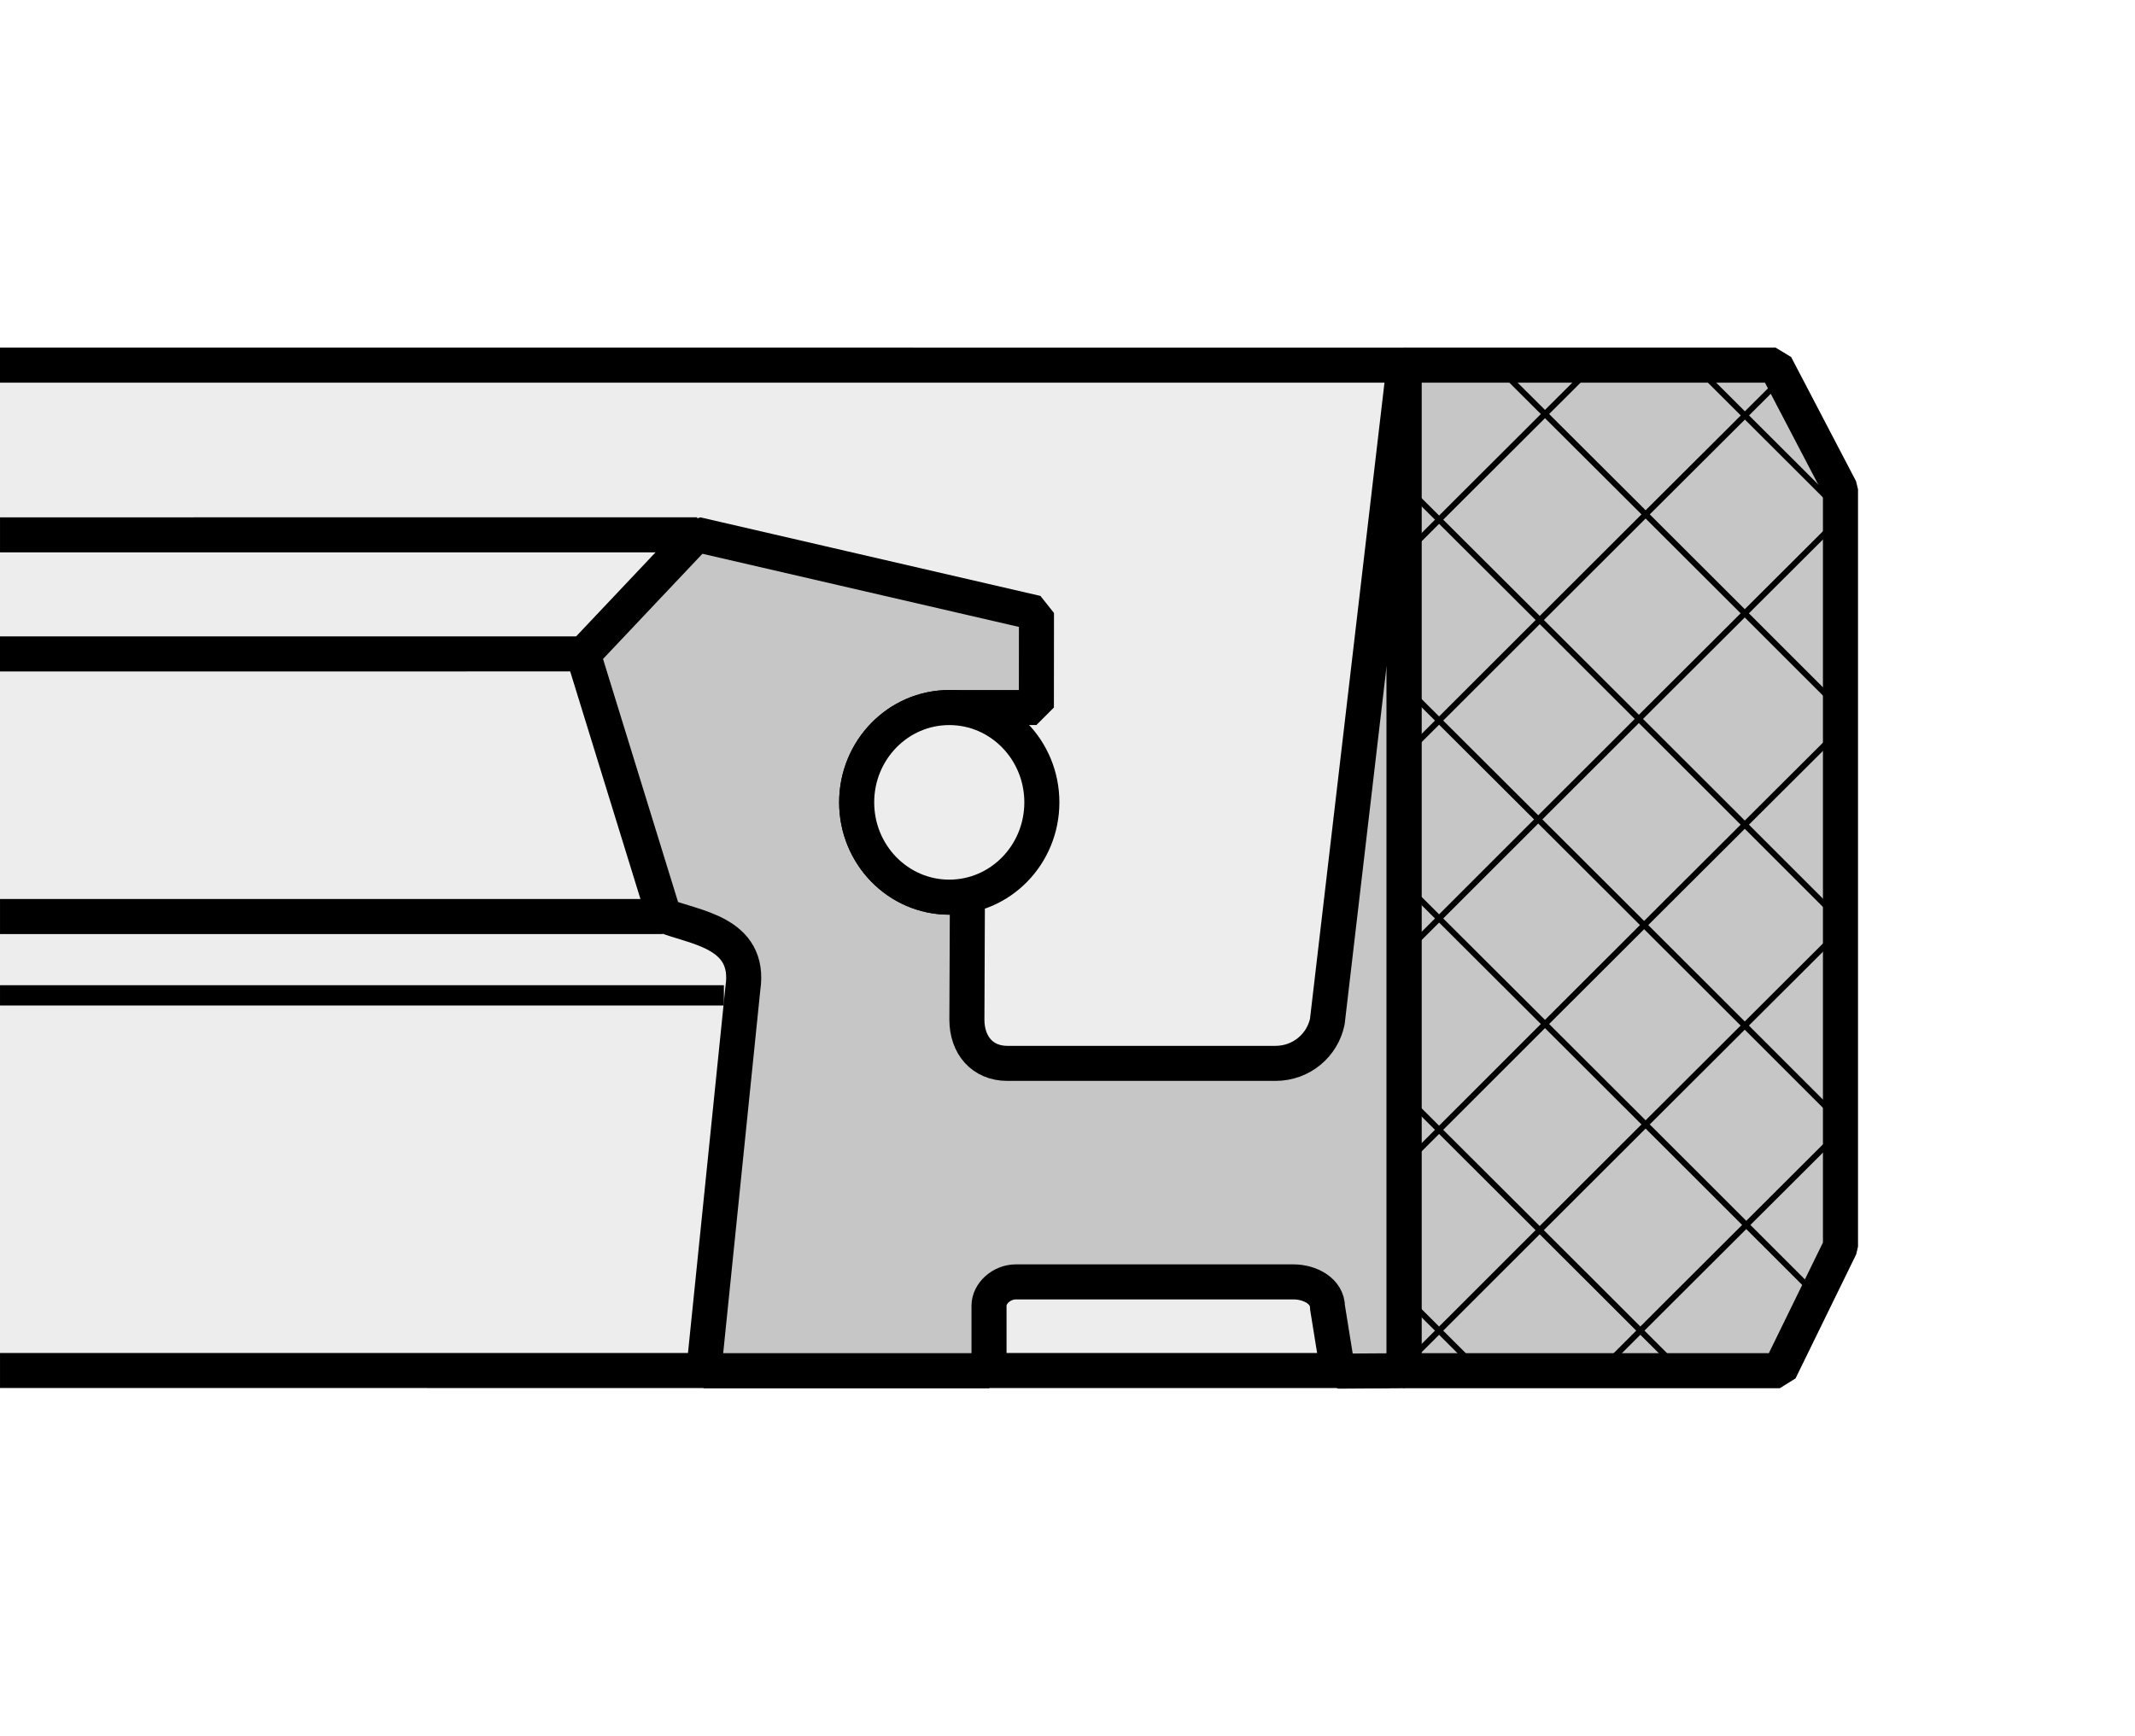
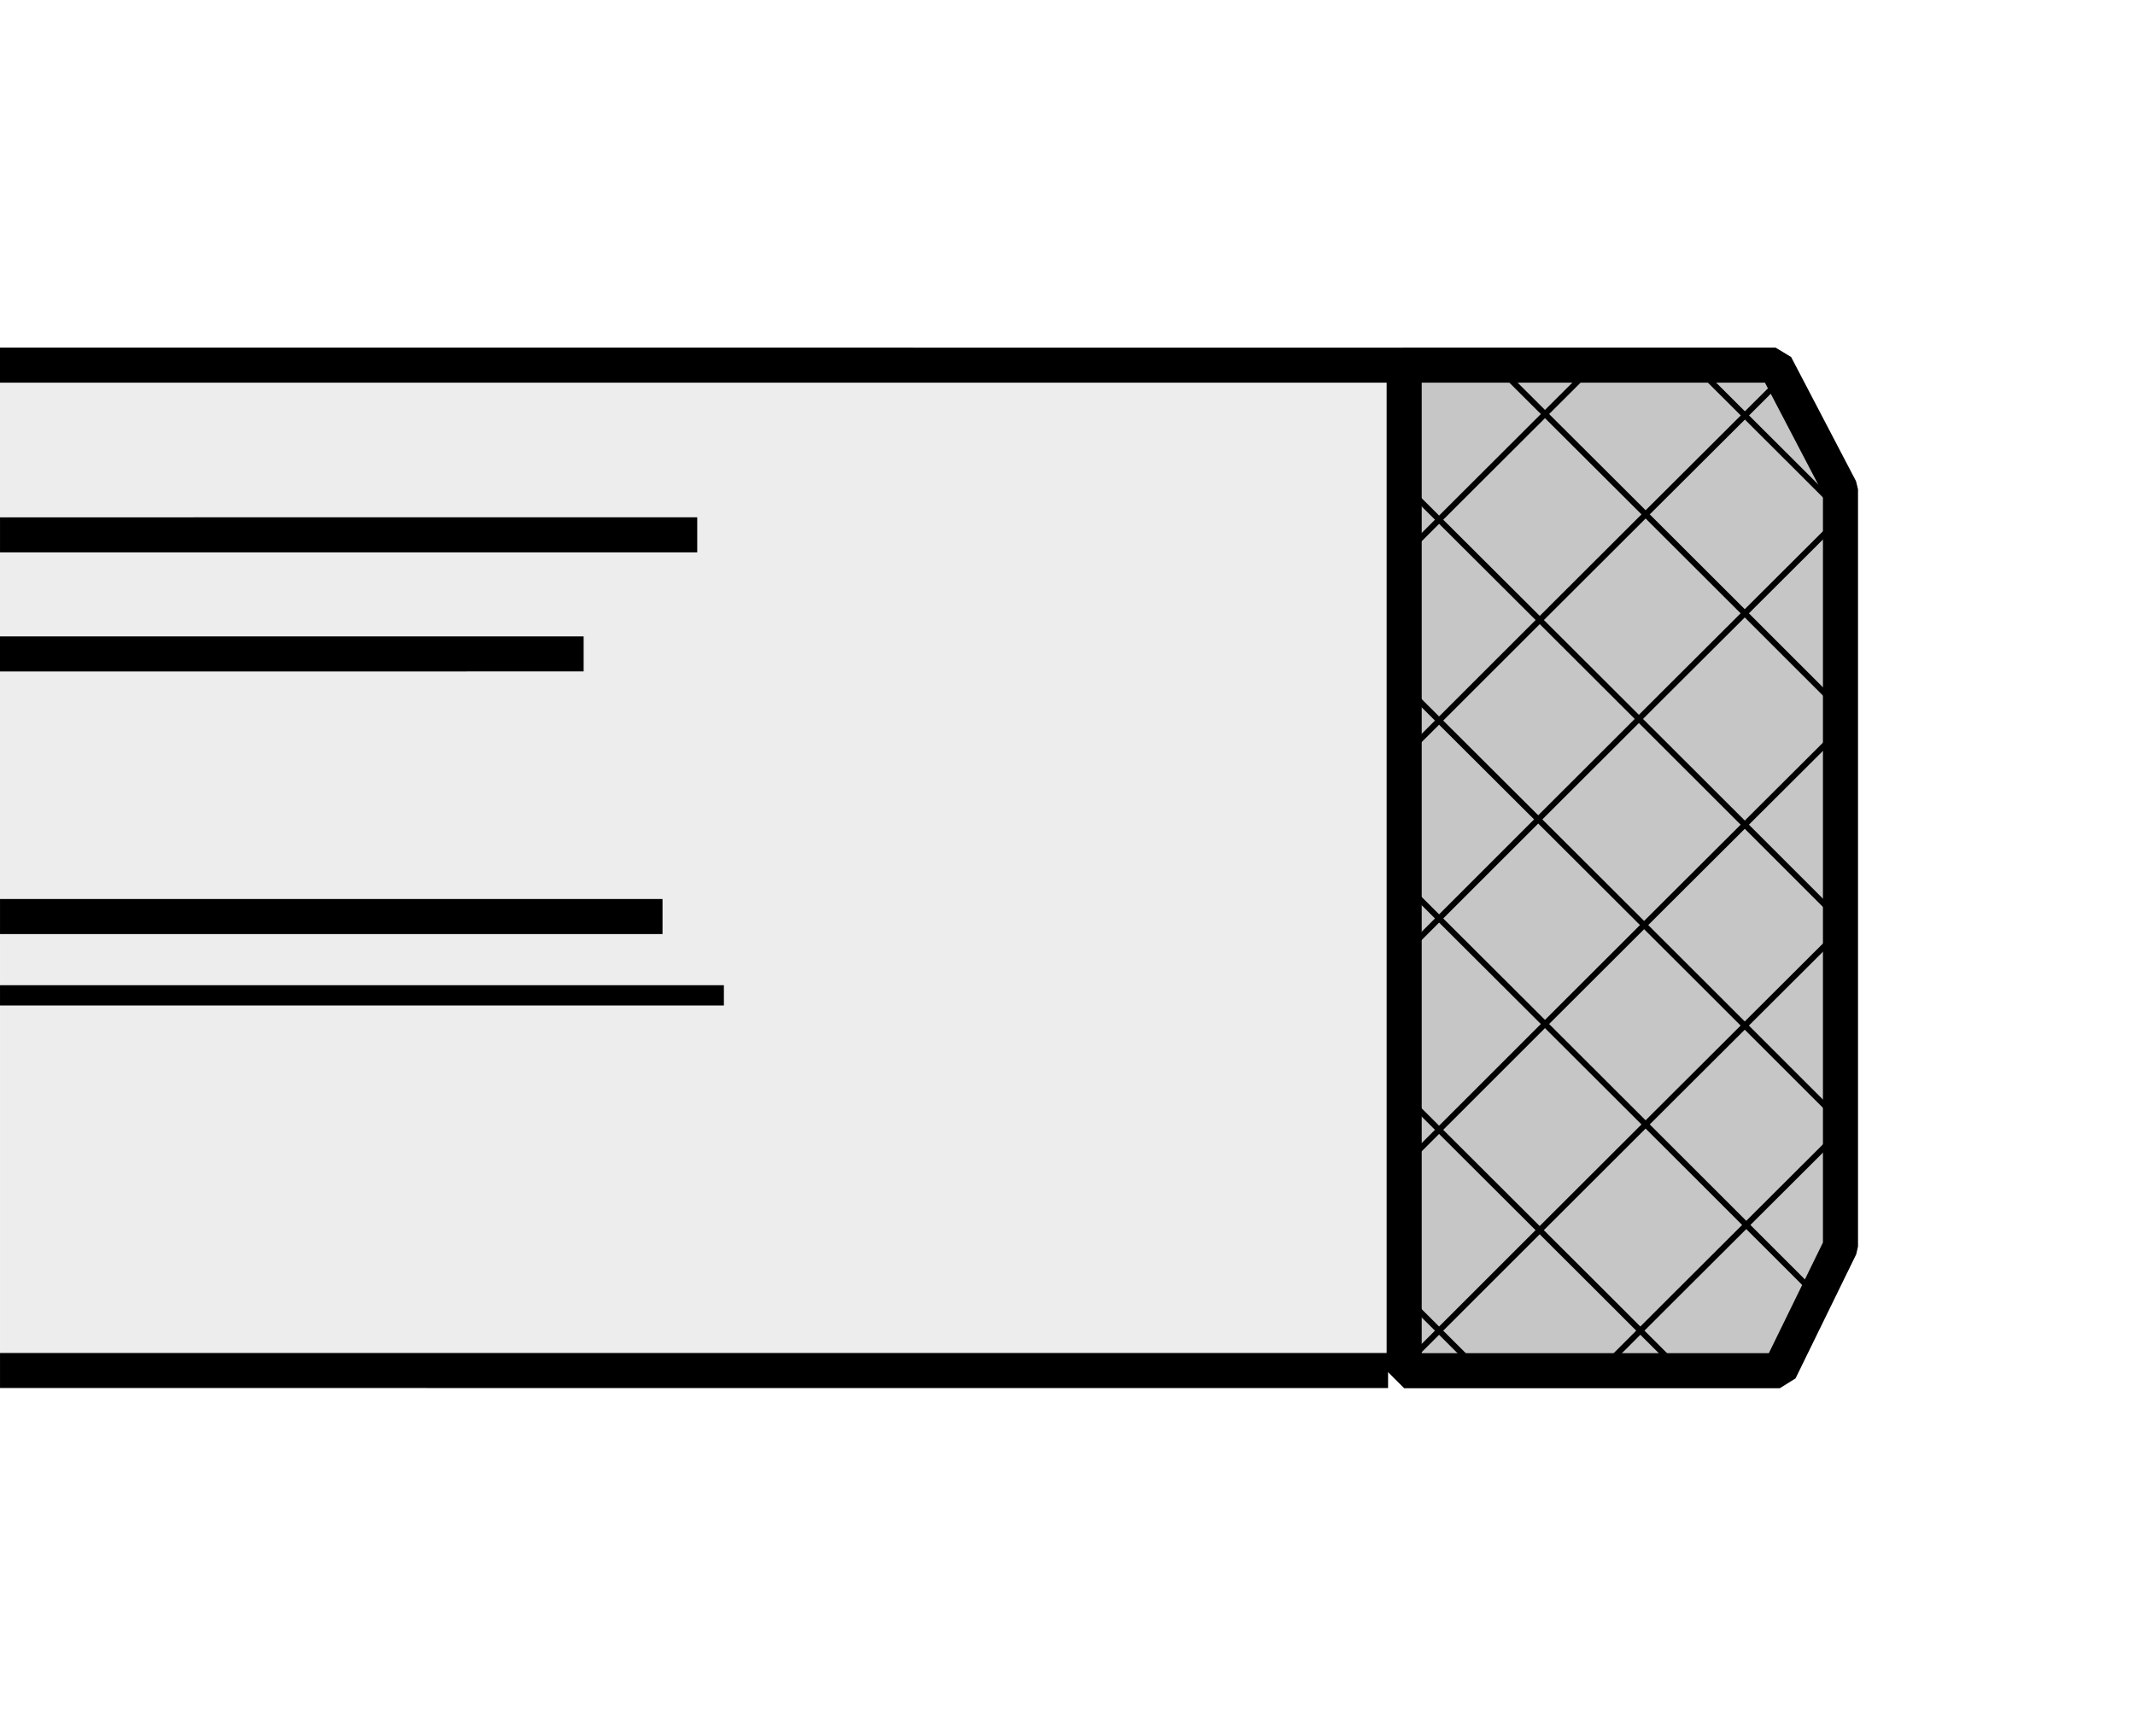
<svg xmlns="http://www.w3.org/2000/svg" version="1.1" id="Layer_1" x="0px" y="0px" width="300px" height="244px" viewBox="0 0 300 244" enable-background="new 0 0 300 244" xml:space="preserve">
-   <rect fill="#FFFFFF" width="300" height="244" />
  <g>
    <polygon fill-rule="evenodd" clip-rule="evenodd" fill="#EDEDED" points="0.002,51.313 197.373,51.366 197.329,192.586    0.005,192.596 0.002,51.313  " />
    <path fill="none" stroke="#000000" stroke-width="4.925" stroke-miterlimit="22.926" d="M0,51.313l197.373,0.002 M0.002,75.163   l97.969-0.003 M0,91.895l82.01-0.002 M0.002,128.801h93.093 M0.002,192.596l195.044,0.006" />
    <line fill="none" stroke="#000000" stroke-width="2.85" stroke-miterlimit="22.926" x1="101.718" y1="139.877" x2="0.002" y2="139.877" />
-     <path fill-rule="evenodd" clip-rule="evenodd" fill="#C6C6C6" stroke="#000000" stroke-width="4.925" stroke-linejoin="bevel" stroke-miterlimit="22.926" d="   M135.935,125.845l-0.072,17.439c0,3.607,2.195,6.152,5.68,6.152h37.663c3.763,0,6.646-2.65,7.303-5.879l10.799-92.244v141.312   l-9.329,0.061l-1.447-8.979c0-2.271-2.461-3.563-4.787-3.563h-39.01c-1.981,0-3.763,1.604-3.763,3.34v9.141H98.893l5.491-53.729   c1.216-8.016-7.069-8.543-11.102-10.252L81.957,91.957l15.922-16.853l47.76,11.039l-0.012,13.284l-12.243,0.005   c-7.184,0-13.009,5.967-13.009,13.323c0,7.359,5.825,13.323,13.009,13.323C134.281,126.078,135.16,125.989,135.935,125.845   L135.935,125.845z" />
-     <path fill-rule="evenodd" clip-rule="evenodd" fill="#EDEDED" stroke="#000000" stroke-width="4.925" stroke-miterlimit="22.926" d="   M120.376,112.755c0,7.359,5.828,13.323,13.009,13.323c7.189,0,13.012-5.964,13.012-13.323c0-7.356-5.822-13.323-13.012-13.323   C126.204,99.432,120.376,105.399,120.376,112.755L120.376,112.755z" />
    <polygon fill-rule="evenodd" clip-rule="evenodd" fill="#C6C6C6" stroke="#000000" stroke-width="4.928" stroke-linejoin="bevel" stroke-miterlimit="22.926" points="   197.307,51.313 249.497,51.313 258.615,68.758 258.615,175.18 250.087,192.625 197.307,192.625 197.307,51.313  " />
    <path fill="none" stroke="#000000" stroke-width="0.821" stroke-miterlimit="22.926" d="M257.669,159.883   c-17.602,17.529-32.742,32.674-32.742,32.674 M257.769,131.555c-32.853,32.736-61.119,61.002-61.119,61.002 M257.535,103.565   c-32.174,32.048-59.839,59.724-59.839,59.724 M257.513,73.879c-32.475,32.355-60.406,60.299-60.406,60.299 M250.109,53.473   c-28.021,27.913-52.124,52.015-52.124,52.015 M223.77,51.525c-14.339,14.286-26.675,26.627-26.675,26.627 M198.03,182.823   c5.243,5.221,9.752,9.734,9.752,9.734 M197.34,153.911c20.818,20.74,38.72,38.646,38.72,38.646 M197.54,124.408   c31.095,30.983,57.857,57.747,57.857,57.747 M197.028,96.092c33.287,33.17,61.932,61.814,61.932,61.814 M197.841,68.669   c32.586,32.466,60.618,60.505,60.618,60.505 M210.655,51.767c25.516,25.414,47.459,47.364,47.459,47.364 M238.175,51.389   c11.334,11.292,21.086,21.041,21.086,21.041" />
  </g>
</svg>